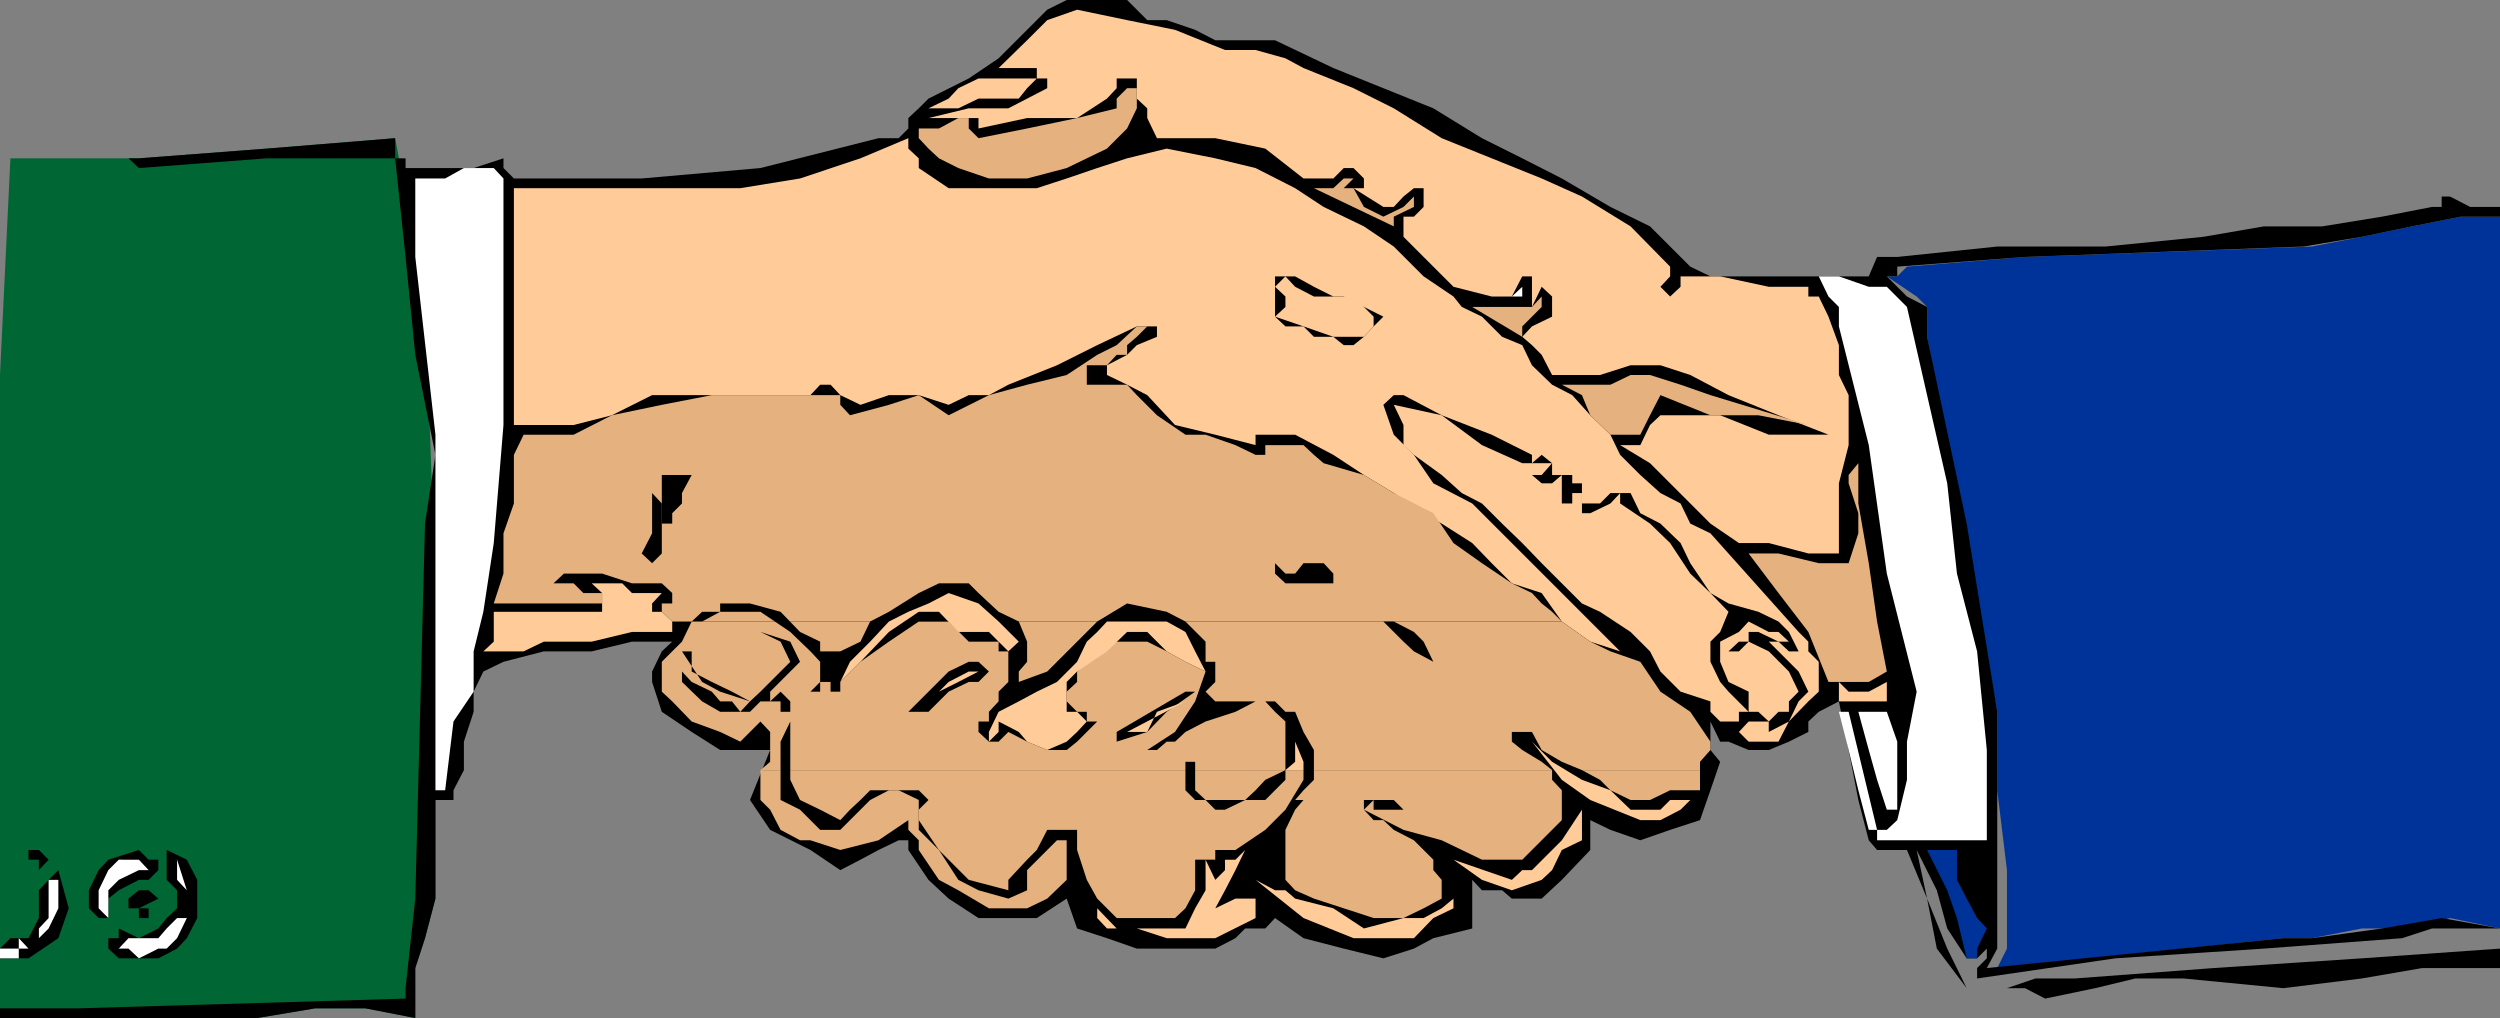
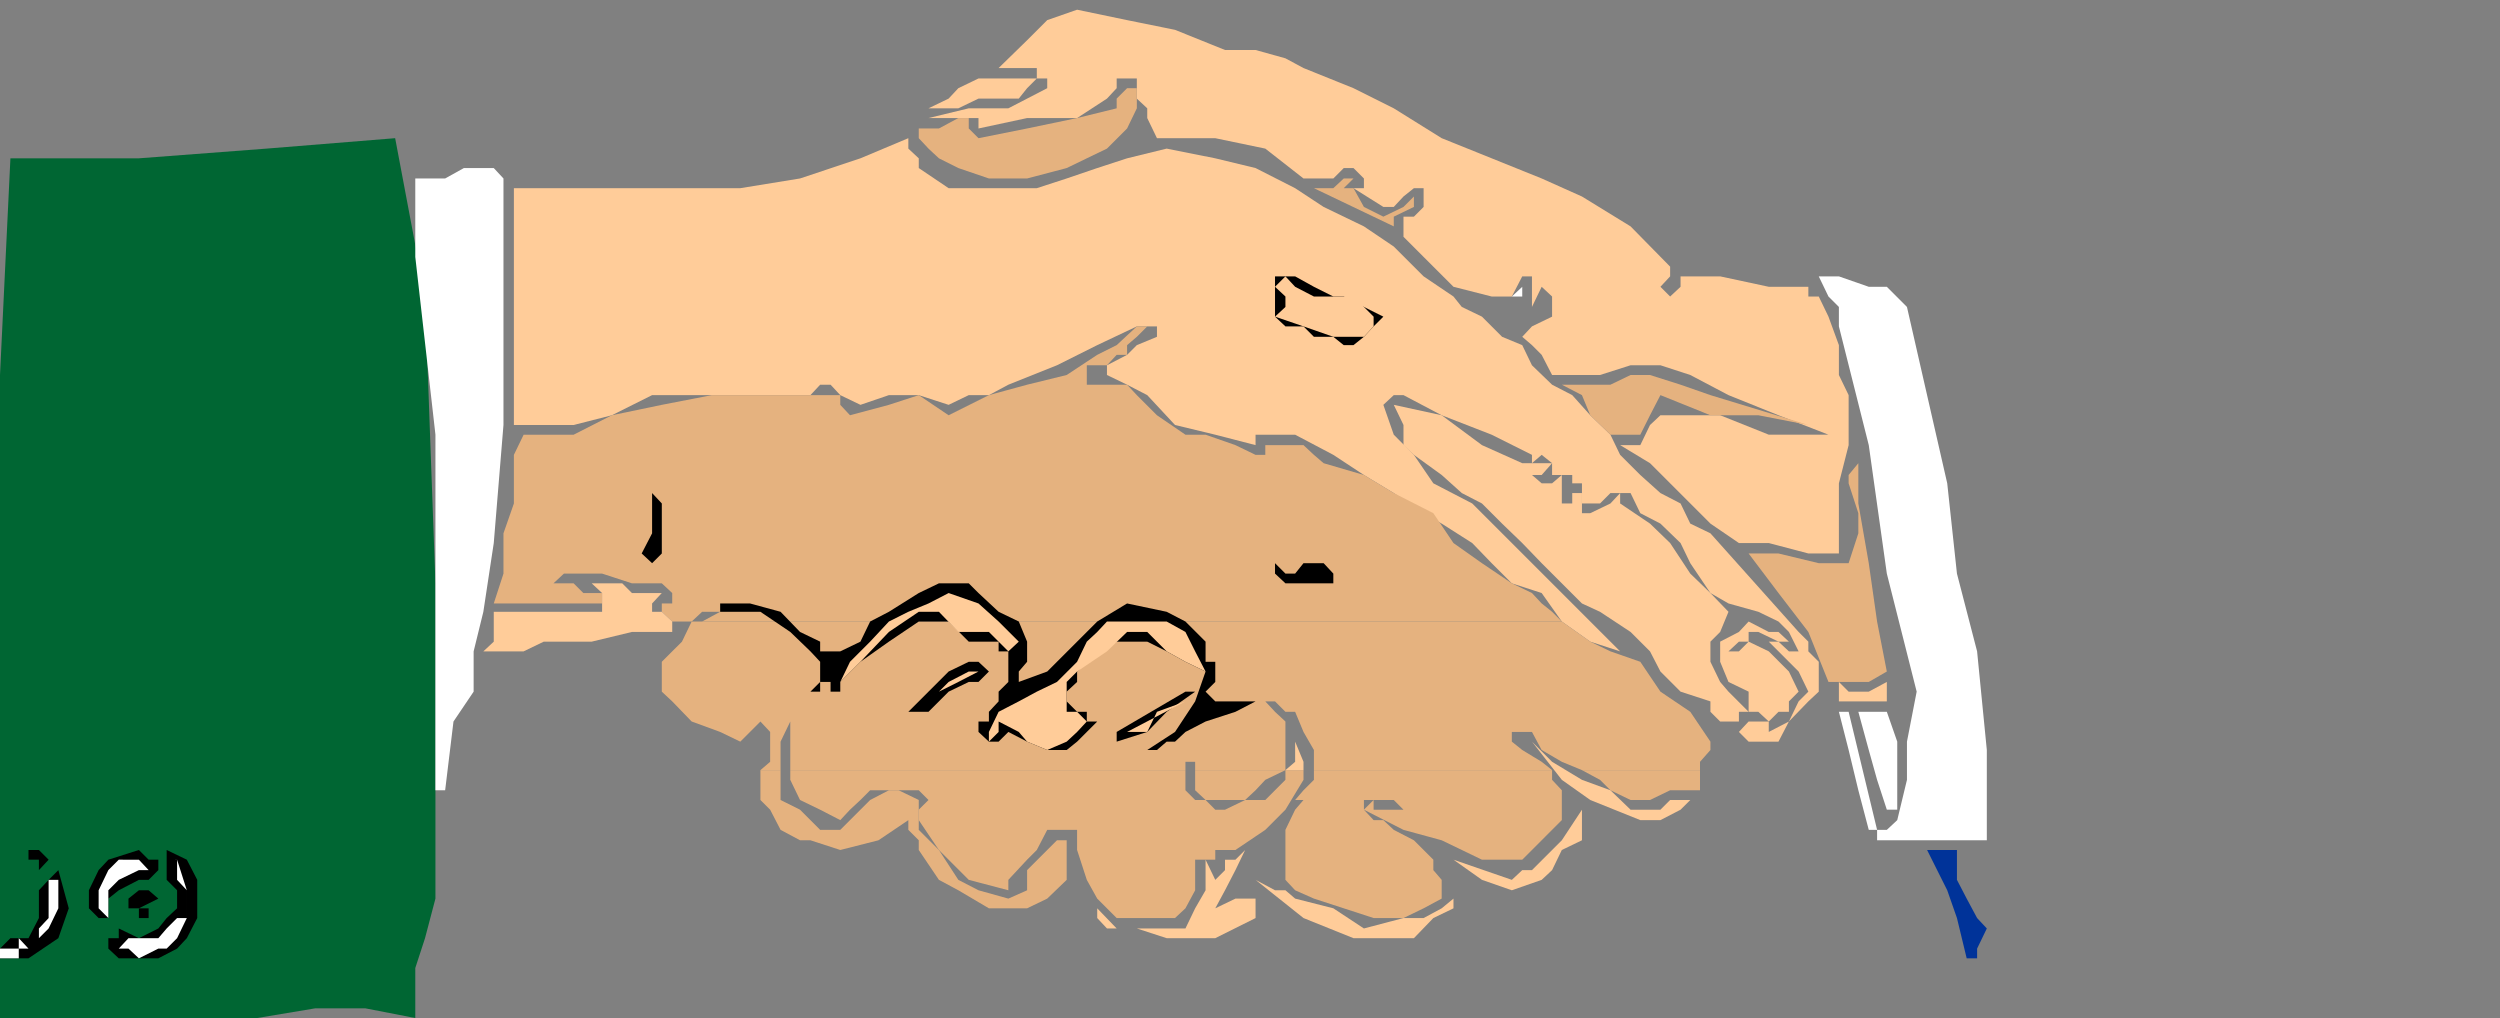
<svg xmlns="http://www.w3.org/2000/svg" width="360" height="146.598">
  <rect width="100%" height="100%" fill="#808080" stroke="none" />
-   <path fill="#039" d="m360 133.7-7.2-1.5-5.5 1.5h-7.198l-7.2 1.398h-4.101l-41.2 4.3 1.399-2.8v-11.301l-1.398-11.5V102.5l-10.102-54v-4.3l-1.5-1.5-4.297-2.903h1.5l1.399-1.399 17-1.398 41.3-1.5 7.2-1.402 7.199-1.5 7-1.399H360v-1.402 103.902" />
  <path fill="#063" d="M0 146.598V54l1.5-31.203H20l18.402-1.399 18.5-1.5L61.203 42.7l1.5 41.3v45.398l-1.5 5.7-1.402 4.3v7.2l-7.2-1.399h-7.199L37 146.598H0" />
-   <path d="m61.203 75.398 1.5-9.898-2.902-14.402L58.402 37l-1.5-14.203h-18.5L20 24.199l-1.5-1.402H2.703v1.402-1.402H1.5 20l18.402-1.399 18.5-1.5v2.899h1.5v1.402h9.801l4.297-1.402v1.402l1.5 1.5h18.402l17.098-1.5 17-4.3h2.902l1.399-1.399V17l1.5-1.402 1.402-1.399 5.797-2.902 4.3-2.899 7-7L153.603 0h8.699l2.902 2.898H168l4.102 1.399 2.898 1.5h8.602l8.398 4 7.203 2.902 7.2 2.899 7 4.3 5.8 2.899 5.7 2.902 7 4.098 5.699 2.8L242 37l1.402 1.398 2.899 1.399h22.8l1.2-2.797h2.902l14.399-1.5h15.601l14.098-1.402 8.699-1.5h8.402L343 31.199l7.203-1.402h1.399v-1.5h1.199l2.902 1.5H360v1.402h-5.7l-7 1.399-7.198 1.5-8.399 1.402-40.101 1.5-18.399 1.398v1.399h-1.5l2.899 2.902 2.898 1.5V48.5l5.703 26.898h-222m222 0 4.399 27.102v34.098l-1.5 2.8 42.699-4.3h4.101L343 133.699l8.602-1.5 8.398 1.5h-9.797l-4.3 1.399-19.903 1.5L304.602 138l-19.899 2.898v-1.5l1.399-1.398v-2.902 1.5L284.703 138h-1.5l-2.8-4.3-1.5-5.5-2.903-5.802 1.5 7 2.902 7.2 2.801 5.699H289l4.102-1.399h5.699l20-1.5L340.1 138l19.9-1.402v2.8h-11.2l-8.698 1.5-11.301 1.399-14.399-1.399H307.5l-5.797 1.399-7.203 1.5-2.898-1.5h-8.399l-4.3-5.7-1.403-7.199-2.898-7H270.3L269.1 121l-1.5-5.8-1.398-7.2-1.402-7-2.899 1.5-1.5 1.398v1.5l-2.8 1.399-2.899 1.203H251.8l-2.899-1.203h-1.199l-1.402-2.899V108l1.402 1.7-1.402 4.097-1.5 4.3-4.301 1.403-4.297 1.5-4.3-1.5-2.903-1.402v4.3l-4.098 4.301-2.902 2.7h-4.297l-1.402-1.2h-2.899L212 126.7v7l-5.598 1.399-2.8 1.5-4.399 1.402-5.703-1.402-5.797-1.5-4.101-2.899-1.399 1.5h-2.902l-1.399 1.399-2.902 1.5h-11.297l-4.3-1.5-4.301-1.399-1.5-4.3-4.301 2.8h-8.399l-4.3-2.8-2.899-2.7-2.902-4.3V121h-1.399l-2.902 1.398-2.598 1.399-2.902 1.5-4.297-2.899-5.8-2.898-2.903-4.3 2.902-7.2h-7.199l-4.101-2.602L95.3 102.5l-1.399-4.3v-1.5l1.399-2.903 1.5-1.399H91l-5.797 1.399h-6.902l-5.801 1.5-2.898 1.402-1.399 2.899v2.902l-1.402 4.297v4.101l-1.5 2.899v1.402h-2.598v14.2l-1.5 5.699-1.402 4.3v7.2l-7.2-1.399h-7.199L37 146.598H0v-1.399h11.3l47.102-1.402v-1.5l1.399-12.899 1.402-54h222" />
  <path fill="#fff" d="M271.703 121h-1.402v-1.5h-1.2l-1.5-5.703-1.398-5.797-1.402-5.5h1.402l4.098 17h1.402l1.5-1.402 1.399-5.801v-5.5l1.398-7.2-4.297-17-2.601-18.5L264.8 47v-2.8l-1.5-1.5-1.399-2.903h2.899l4.3 1.5h2.602l2.899 2.902 2.898 12.7 2.902 12.699 1.399 13 2.902 11.199 1.4 14.203v13h-14.399" />
  <path fill="#039" d="M284.703 138h-1.5l-1.402-5.8-1.399-4-2.902-5.802h4.3v4.301l1.403 2.7 1.5 2.8 1.399 1.5-1.399 2.899V138" />
  <path fill="#fff" d="m271.703 116.598-1.402-4.301-1.2-4.297-1.5-5.5h4.102l1.5 4.297v9.8h-1.5" />
  <path fill="#fc9" d="M271.703 101h-6.902v-2.8l1.402 1.398h2.899l2.601-1.399V101" />
  <path fill="#e5b27f" d="m263.3 98.2-2.898-7.2-4.3-5.602L251.8 79.7h4.3l5.801 1.399h4.301l1.399-4.301v-2.899l-1.399-4.3v-1.2l1.399-1.699v-2.601V72.5l1.5 8.598L270.3 89.5l1.402 7.2-2.601 1.5H263.3" />
  <path fill="#fc9" d="m266.203 64.098-1.402 5.5v10.101h-4.399l-5.699-1.5h-4.3l-4.102-2.8-8.7-8.7-4.3-2.601h2.902l1.399-2.899 1.5-1.402h8.601l7 2.8h8.598l-7.2-2.8-7.199-2.899-5.5-2.898-4.3-1.402H234.8L230.402 54H223.5l-1.5-2.902-1.398-1.399-1.399-1.199 1.399-1.5 2.898-1.402v-2.899l-1.5-1.402-1.398 2.902v-4.402h-1.399l-1.5 2.902h-2.902l-5.5-1.402L205 37l-2.898-2.902v-2.899h1.5L205 29.797v-2.7h-1.398l-1.5 1.2-1.399 1.5h-1.5l-4.3-2.7h1.5V25.7l-1.5-1.5H193.5l-1.5 1.5h-4.297l-5.5-4.3L175 19.9h-8.398l-1.399-2.9v-1.402l-1.5-1.399v-2.902h-2.902v1.402l-1.399 1.5-4.3 2.801h-7.2l-7 1.5V17h-8.601 1.402l5.797-1.402h5.703l5.598-2.899v-1.402h-1.5v-1.5h-5.5l4.101-4 2.899-2.899 4.3-1.5 7.2 1.5 6.902 1.399 7.2 2.902h4.398l4.3 1.2 2.602 1.398 7.2 2.902 5.8 2.899 6.899 4.3 7.199 2.899L222 25.699l5.8 2.598 7 4.3 5.7 5.801v1.399l-1.398 1.5 1.398 1.402 1.5-1.402v-1.5h5.703l7 1.5h5.7v1.402h1.5l1.398 2.899 1.5 4.101V54l1.402 2.898v7.2" />
  <path fill="#fc9" d="M256.102 106.797H251.8l-1.399-1.399 1.399-1.5h2.902v1.5l2.899-1.5L259 101l1.402-1.402L259 96.699l-2.898-2.902-1.399-1.399h1.399l1.5 1.399H259L257.602 91l-1.5-1.5-2.899-1.402-4.3-1.2-2.602-1.5-2.899-4.3L242 78.199l-2.898-2.8-2.899-1.5L234.801 71h-2.899l-1.5 1.5h-2.601v-2.902h-1.399l-1.5 1.402 1.5-1.402v-1.2H223.5V66.7l-1.5-1.2-1.398 1.2v-1.2l-5.801-2.902-7.2-2.801-5.5-2.899h-1.398l-1.5 1.399 1.5 4.3 2.899 2.903 2.8 4.098L212 72.5l4.3 4.297 8.602 8.601L229 89.5l4.3 4.297-4.3-1.399-4.098-2.898L222 85.398 217.703 84l-2.902-2.902L212 78.199l-4.398-2.8-2.602-1.5L200.703 71l-4.3-2.602L192 65.5l-5.5-2.902h-5.7v1.5l-5.8-1.5-5.797-1.399-4-4.3-2.902-1.5L159.402 54H158h1.402v-1.402l2.899-1.5 1.402-1.399 2.899-1.199V47h-2.899L158 49.7l-5.797 2.898-7 2.8-2.8 1.5H139.5l-2.898 1.399-4.301-1.399H128l-4.098 1.399L121 56.898l-1.398-1.5h-1.5l-1.399 1.5h-22.8l-5.801 2.899-5.5 1.402H74V27.098h32.602l8.601-1.399 8.7-2.902 6.898-2.899v1.5l1.5 1.399v1.402l4.3 2.899h12.7l4.3-1.399L158 24.2l4.3-1.402 5.7-1.399 7 1.399 5.8 1.402 5.7 2.899 4.102 2.699 5.8 2.8 4.301 2.903L205 39.797l4.3 2.902 1.2 1.5 2.902 1.399 2.899 2.902 2.902 1.2 1.399 2.898 2.898 2.8 2.902 1.5L229 59.797l2.902 2.8 1.399 2.903 2.902 2.898L239.102 71 242 72.5l1.402 2.898 2.899 1.399L259 91l1.402 1.398v1.399l1.5 1.5v4.3l-1.5 1.403-2.8 2.898-1.5 2.899" />
  <path fill="#e5b27f" d="m239.102 56.898-1.5 2.899-1.399 2.8h-4.3l-2.903-2.8-1.2-2.899-2.898-1.5h7L234.801 54h2.8L242 55.398l4.3 1.5 14.102 4.301-7.199-1.402h-6.902l-7.2-2.899" />
  <path fill="#fc9" d="m256.102 102.5-1.399 1.398-1.5-1.398h-1.402v-2.902l-2.899-1.399-1.199-2.902v-2.899l2.7-1.398 1.398-1.5 2.902 1.5h1.399l1.5 1.398h-1.5L253.203 91h-1.402v1.398h-1.399l-1.5 1.399h1.5l1.399-1.399 2.902 1.399 2.899 2.902L259 99.598 257.602 101v1.5h-1.5" />
  <path fill="#fc9" d="M248.902 103.898h-1.199l-1.402-1.398V101L242 99.598l-2.898-2.899-1.5-2.902L234.8 91l-4.399-2.902-2.601-1.2-5.801-5.8-2.797-2.899-2.902-2.8-2.899-2.899L210.5 71l-2.898-2.602-4-2.898-1.5-1.402v-2.899l-1.399-2.902 6.899 1.5 5.8 4.3 5.801 2.602h4.297l-1.5 1.7h-1.398L222 69.597h1.5l1.402-1.2V72.5h1.5V71h1.399v2.898H229l2.902-1.398 1.399-1.5v1.5l4.3 2.898L240.5 78.2l2.902 4.399 2.899 2.8 2.601 2.7L247.703 91l-1.402 1.398v2.899l1.402 2.902 1.2 1.399 2.898 2.902h-1.399v1.398h-1.5" />
  <path fill="#e5b27f" d="M99.602 89.5h1.5l2.601-1.402h-2.601l-1.5 1.402H96.8l-1.5-1.402v-1.2h1.5v-1.5L95.3 84H91l-4.297-1.402h-5.5L79.703 84h2.899L84 85.398h2.703v1.5H71.102l1.398-4.3v-5.801L74 72.5v-7l1.402-2.902h7.2l5.5-2.801 7.199-1.5 7.199-1.399H121v1.399l1.402 1.5 5.598-1.5 4.3-1.399 4.302 2.899 5.8-2.899 5.5-1.5 5.7-1.398L158 51.098l2.8-1.399L163.704 47h1.5l-1.5 1.5-1.402 1.2v1.398h-1.5l-1.399 1.5H156.5v2.8h5.8l1.403 1.5 2.899 2.899 4.101 2.8h2.899l4.3 1.5 2.899 1.403h1.402v-1.402h5.5l1.5 1.402 1.399 1.2 5.8 1.698L200.703 71l5.7 2.898L209.3 78.2l4.101 2.899L217.703 84l2.899 1.398 1.398 1.5 1.5 1.2 1.402 1.402h-125.3m12.8 21.398v4.301l2.801 1.399 2.899 2.902H121l4.3-4.3 2.7-1.403h1.402l2.899 1.402v4.301l2.902 2.898L138 126.7l2.902 1.5 4.301 1.2 2.7-1.2v-2.902l2.898-2.899 1.402-1.398h1.399v5.7l-2.801 2.698-2.899 1.399h-5.5L138 128.199l-2.797-1.5-2.902-4.3V121l-1.5-1.5v-1.402L126.5 121l-5.5 1.398-4.297-1.398h-1.5l-2.8-1.5-1.5-2.902-1.403-1.399v-4.3h2.902" />
  <path fill="#e5b27f" d="M187.703 110.898v1.399l-2.601 4.3-2.899 2.903-4.3 2.898H175v1.399h-2.898v4.402l-1.399 2.598-1.5 1.402h-8.402L158 129.4l-1.5-2.7-1.398-4.3v-2.9H150.8l-1.5 2.898-1.399 1.399-2.699 2.902v1.5l-5.703-1.5-4.297-4.3-2.902-4.301v-1.5l1.402-1.399-1.402-1.402h-7l-1.399 1.402-1.5 1.399-1.402 1.5-2.898-1.5-2.899-1.399-1.402-2.902v-1.399h56.902v2.899l1.399 1.402h1.5l1.398 1.399h1.402l2.899-1.399h2.902l1.399-1.402 1.5-1.5v-1.399h2.601" />
  <path fill="#e5b27f" d="m185.102 110.898-2.899 1.399-1.402 1.5-1.5 1.402h-5.7l-1.5-1.402v-2.899h13m38.399 0v1.399l1.402 1.5v4.3l-5.699 5.7h-5.8L207.601 121l-5.5-1.5-5.7-2.902 1.399-1.399v1.399h4.3l-1.398-1.399h-4.3v1.399l1.398 1.5h1.402l1.5 1.402 2.899 1.5 1.398 1.398 1.402 1.399v1.5l1.2 1.402v2.7L205 130.796l-2.898 1.402H197.8l-4.301-1.402-4.297-1.399-2.703-1.199-1.398-1.5V119.5l1.398-2.902 1.203-1.399H186.5l-1.398 1.399 1.398-1.399 1.203-1.402 1.5-1.5v-1.399H223.5m21.3 0v2.899h-4.3l-2.898 1.402H234.8l-2.899-1.402-1.5-1.5-2.601-1.399h17" />
  <path fill="#e5b27f" d="m109.5 110.898 1.402-1.199v-4.3l-1.402-1.5-2.898 2.898-2.899-1.399-4.101-1.5L96.8 101l-1.5-1.402v-4.301l1.5-1.5 1.402-1.399 1.399-2.898h125.3L229 92.398l2.902 1.399 4.301 1.5 2.899 4.3 4.3 2.903 2.899 4.297V108l-1.5 1.7v1.198h-17l-2.899-1.199L222 108l-1.398-2.602h-2.899v1.399l1.5 1.203 2.797 1.7 1.5 1.198h-34.297V108l-1.5-2.602-1.203-2.898h-1.398l-1.5-1.5H180.8h1.402l1.399 1.5 1.5 1.398v7h-13V109.7h-1.399v1.2H113.8v-7l-1.399 2.898v4.101H109.5" />
  <path fill="#fc9" d="m185.102 110.898 1.398-1.199v-2.902l-1.398-2.899 1.398 2.899 1.203 2.902v1.2h-2.601m51.101 7.199L229 115.199l-4.098-2.902-4.3-5.5 2.898 2.902 4.3 2.598 4.102 1.5 2.899 2.8h4.3l1.399-1.398h2.902L242 116.598l-2.898 1.5h-2.899M222 126.7l-4.297 1.5-4.3-1.5-4.102-2.903 8.402 2.902 1.5-1.402h1.399l2.898-2.899 1.402-1.398 2.899-4.402V121l-2.899 1.398-1.402 2.899-1.5 1.402" />
-   <path fill="#e5b27f" d="M219.203 47v1.5L212 44.2h8.602L222 42.7v1.5l-2.797 2.8" />
  <path fill="#fff" d="m217.703 42.7 1.5-1.403 1.399-1.5-1.399 1.5v1.402h-1.5" />
  <path fill="#fc9" d="M203.602 135.098h-8.7l-7.199-2.899-6.902-5.5 2.8 1.5h1.5l1.399 1.2 5.5 1.398 4.402 2.902 5.7-1.5H205l2.602-1.402 1.699-1.399V128.2v2.598l-2.899 1.402-2.8 2.899" />
-   <path d="m206.402 95.297-2.8-1.5-1.5-1.399-2.899-2.898h1.5l2.899 1.5L205 92.398l1.402 2.899" />
  <path fill="#e5b27f" d="m200.703 32.598-11.5-5.5H192l1.5-1.399h1.402l-1.402 1.399h1.402l1.5 2.699 2.801 1.402 2.899-1.402 1.5-1.5v1.5l-2.899 1.402v1.399" />
  <path d="M194.902 49.7H193.5l-1.5-1.2h-2.797l-1.5-1.5h-2.601l-1.5-1.402v-5.801h2.898l2.703 1.5L192 42.699h1.5l2.902 1.5 2.801 1.399L197.801 47l-1.399 1.5-1.5 1.2" />
  <path fill="#fc9" d="M194.902 48.5H192l-4.297-1.5-4.101-1.402 1.5-1.399v-1.5l-1.5-1.402 1.5-1.5 1.398 1.5 2.703 1.402h5.7l2.898 2.899V47l-1.399 1.5h-1.5" />
  <path d="M187.703 84h-2.601l-1.5-1.402v-1.5l1.5 1.5h1.398l1.203-1.5h2.899l1.398 1.5V84h-4.297" />
  <path fill="#fc9" d="M175 135.098h-7l-4.297-1.399h-4.3L158 132.2v-1.402l2.8 2.902h9.903l1.399-2.902 1.5-2.598v-4.402L175 126.7l1.402-1.402v-1.5h1.5l1.399-1.399-1.399 2.899-1.5 2.902-1.402 2.598 2.902-1.399h2.899v2.801L175 135.098" />
  <path d="m180.8 101-2.898 1.5-4.3 1.398-2.899 1.5-1.5 1.399H168L166.602 108h-1.399l4-2.602 2.899-4.398 1.5-4.3-2.899-1.403-2.703-1.5-2.797-1.399h-4.402L158 93.797l-2.898 2.902v1.5l-1.5 1.399V101l1.5 1.5h1.398v1.398h1.5l-2.898 2.899-1.5 1.203H150.8l-2.899-1.203-2.699-1.399-1.402 1.399h-1.399l-1.5-1.399v-1.5h1.5V102.5l1.399-1.5v-1.402l1.402-1.399v-1.5H143.8h1.402v-2.902H143.8v-1.399h-4.3l-2.898-2.898H132.3l-4.3 2.898-4.098 2.899L121 98.199v1.399h-1.398v-1.399h-1.5v1.399h-1.399l1.399-1.399v-2.902l-1.399-1.5L113.801 91l-4.301-2.902h-5.797v-1.2H108l4.402 1.2L115.203 91l2.899 1.398v1.399H121l2.902-1.399 1.399-2.898L128 88.098l4.3-2.7L135.204 84h4.297l1.402 1.398 2.899 2.7 2.902 1.402 1.2 2.898v2.899l-1.2 1.402v1.5l4.098-1.5L158 89.5l4.3-2.602 5.7 1.2 2.703 1.402 2.899 2.898v2.899H175v2.902l-1.398 1.399L175 101h5.8" />
  <path fill="#fc9" d="m173.602 96.7-2.899-1.403-2.703-1.5L165.203 91h-2.902l-2.899 2.797-4.3 2.902-1.5 1.5v4.301h1.5l1.398 1.398-1.398 1.5-1.5 1.399L150.8 108l-2.899-1.203-1.199-1.399-2.902-1.5v1.5l-1.399 1.399v-1.399l1.399-2.898 2.902-1.5 2.598-1.402 2.902-1.399 2.899-2.902 1.398-2.899L158 91l1.402-1.5H168l2.703 1.5 1.399 2.797 1.5 2.902" />
  <path d="M172.102 99.598 168 102.5l-2.797 2.898-4.402 1.399v-1.399l9.902-5.8h1.399" />
  <path fill="#fc9" d="m162.3 105.398 8.403-4.398-4.101 1.5-1.399 2.898h-2.902" />
  <path fill="#e5b27f" d="m153.602 24.2-5.7 1.5h-5.5L138 24.2l-2.797-1.403-1.5-1.399-1.402-1.5V18.5h2.902L138 17h1.5v1.5l1.402 1.398 7-1.398 7.2-1.5 5.699-1.402v-1.399l1.5-1.5h1.402v2.899l-1.402 2.902-2.899 2.898-2.902 1.399-2.898 1.402" />
  <path fill="#fc9" d="M143.8 14.2h-2.898L138 15.597h-4.297l2.899-1.399L138 12.7l2.902-1.402h8.399l-1.399 1.402-1.199 1.5h-2.902m1.402 79.597-2.8-2.797H138l-2.797-2.902h-2.902L128 91l-4.098 4.297L121 98.199l1.402-2.902 2.899-2.899L128 89.5l2.8-1.402 2.903-1.2 2.899-1.5 4.3 1.5 2.899 2.602 2.902 2.898-1.5 1.399" />
  <path d="m139.5 98.2-2.898 1.398-2.899 2.902h-2.902l5.8-5.8 2.899-1.403h1.402l1.5 1.402-1.5 1.5H139.5" />
  <path fill="#fc9" d="m132.3 101 2.903-1.402 1.399-1.399 2.898-1.5h1.402L138 98.2l-2.797 1.399-2.902 1.402" />
-   <path d="M110.902 99.598V101l1.5-1.402 1.399 1.402v1.5h-1.399v1.398V101H109.5l-1.5 1.5h-4.297l-2.601-1.5-2.899-2.8v-1.5l1.399 1.5 2.898 1.398 1.203 1.402h1.7l1.199 1.5L108 101l-4.297-1.402-2.601-1.399-2.899-4.402h1.399v2.902l2.898 1.5 2.902 1.399L108 101l1.5-1.402 2.902-2.899 1.399-1.402-1.399-2.899L109.5 91l-2.898-1.5v-1.402H108h-1.398V89.5L109.5 91l4.3 1.398 1.403 2.899-4.3 4.3M96.8 73.898v1.5h-1.5v-7h4.302L98.203 71v1.5l-1.402 1.398" />
  <path fill="#fc9" d="M96.8 91H91l-5.797 1.398h-6.902l-2.899 1.399h-5.8l1.5-1.399v-4.3h15.601v-2.7L85.203 84h-4 8.399L91 85.398h4.3l-1.398 1.5v1.2h1.399l1.5 1.402V91" />
  <path d="m93.902 81.098-1.5-1.399 1.5-2.902V71l1.399 1.5v7.2l-1.399 1.398" />
  <path fill="#fff" d="m69.602 88.098-1.399 5.699v5.8l-2.902 4.301-1.2 9.899h-1.398v-51.2L59.801 37V25.7h4.3l2.7-1.5h4.3l1.399 1.5v35.5l-1.398 17-1.5 9.898" />
  <path d="M25.5 136.598 22.8 138h-5.698l-1.5-1.402h-1.399 1.399v-1.5h1.5v-1.399L20 135.098l2.8-1.399 1.2-1.5 1.5-1.402v-2.598l-1.5-1.5v-4.3l2.902 1.398 1.5 2.902v5.5l-1.5 2.899-1.402 1.5" />
  <path fill="#fff" d="m25.5 135.098-1.5 1.5h-1.2L20 138l-1.5-1.402h-2.898 1.5l1.398-1.5h4.3l1.2-1.399 1.5-1.5v-1.402 1.402h1.402v-4l-1.402-1.5v-2.902H24h1.5l1.402 4.402v4l-1.402 2.899" />
  <path d="M18.5 130.797v-1.399L20 128.2h1.402l1.399 1.2L20 130.796h-1.5" />
  <path d="M21.402 126.7H20l-2.898 1.5-1.5 1.198v2.801h-1.399l-1.402-1.402v-2.598l1.402-2.902 1.399-1.5L20 122.398l1.402 1.399h1.399v1.5l-1.399 1.402m0 5.501H20v-1.403h2.8-1.398v1.402" />
  <path fill="#fff" d="M15.602 128.2v4l-1.399-1.403v-2.598l1.399-2.902 1.5-1.5H20l1.402 1.5H20l-2.898 1.402-1.5 1.5" />
  <path d="M4.102 138H0v-1.402l1.5-1.5h2.602l1.5-2.899v-4L7 126.7l1.402-1.402 1.5 5.5-1.5 4.3-4.3 2.903" />
  <path fill="#fff" d="M4.102 136.598H2.703V138H0v-1.402h2.703v-1.5l1.399 1.5 1.5-1.5v-1.399L7 132.2v-5.5h1.402v4.098L7 133.699l-2.898 2.899" />
  <path d="M5.602 125.297v-1.5h-1.5v-1.399h1.5L7 123.797l-1.398 1.5" />
</svg>